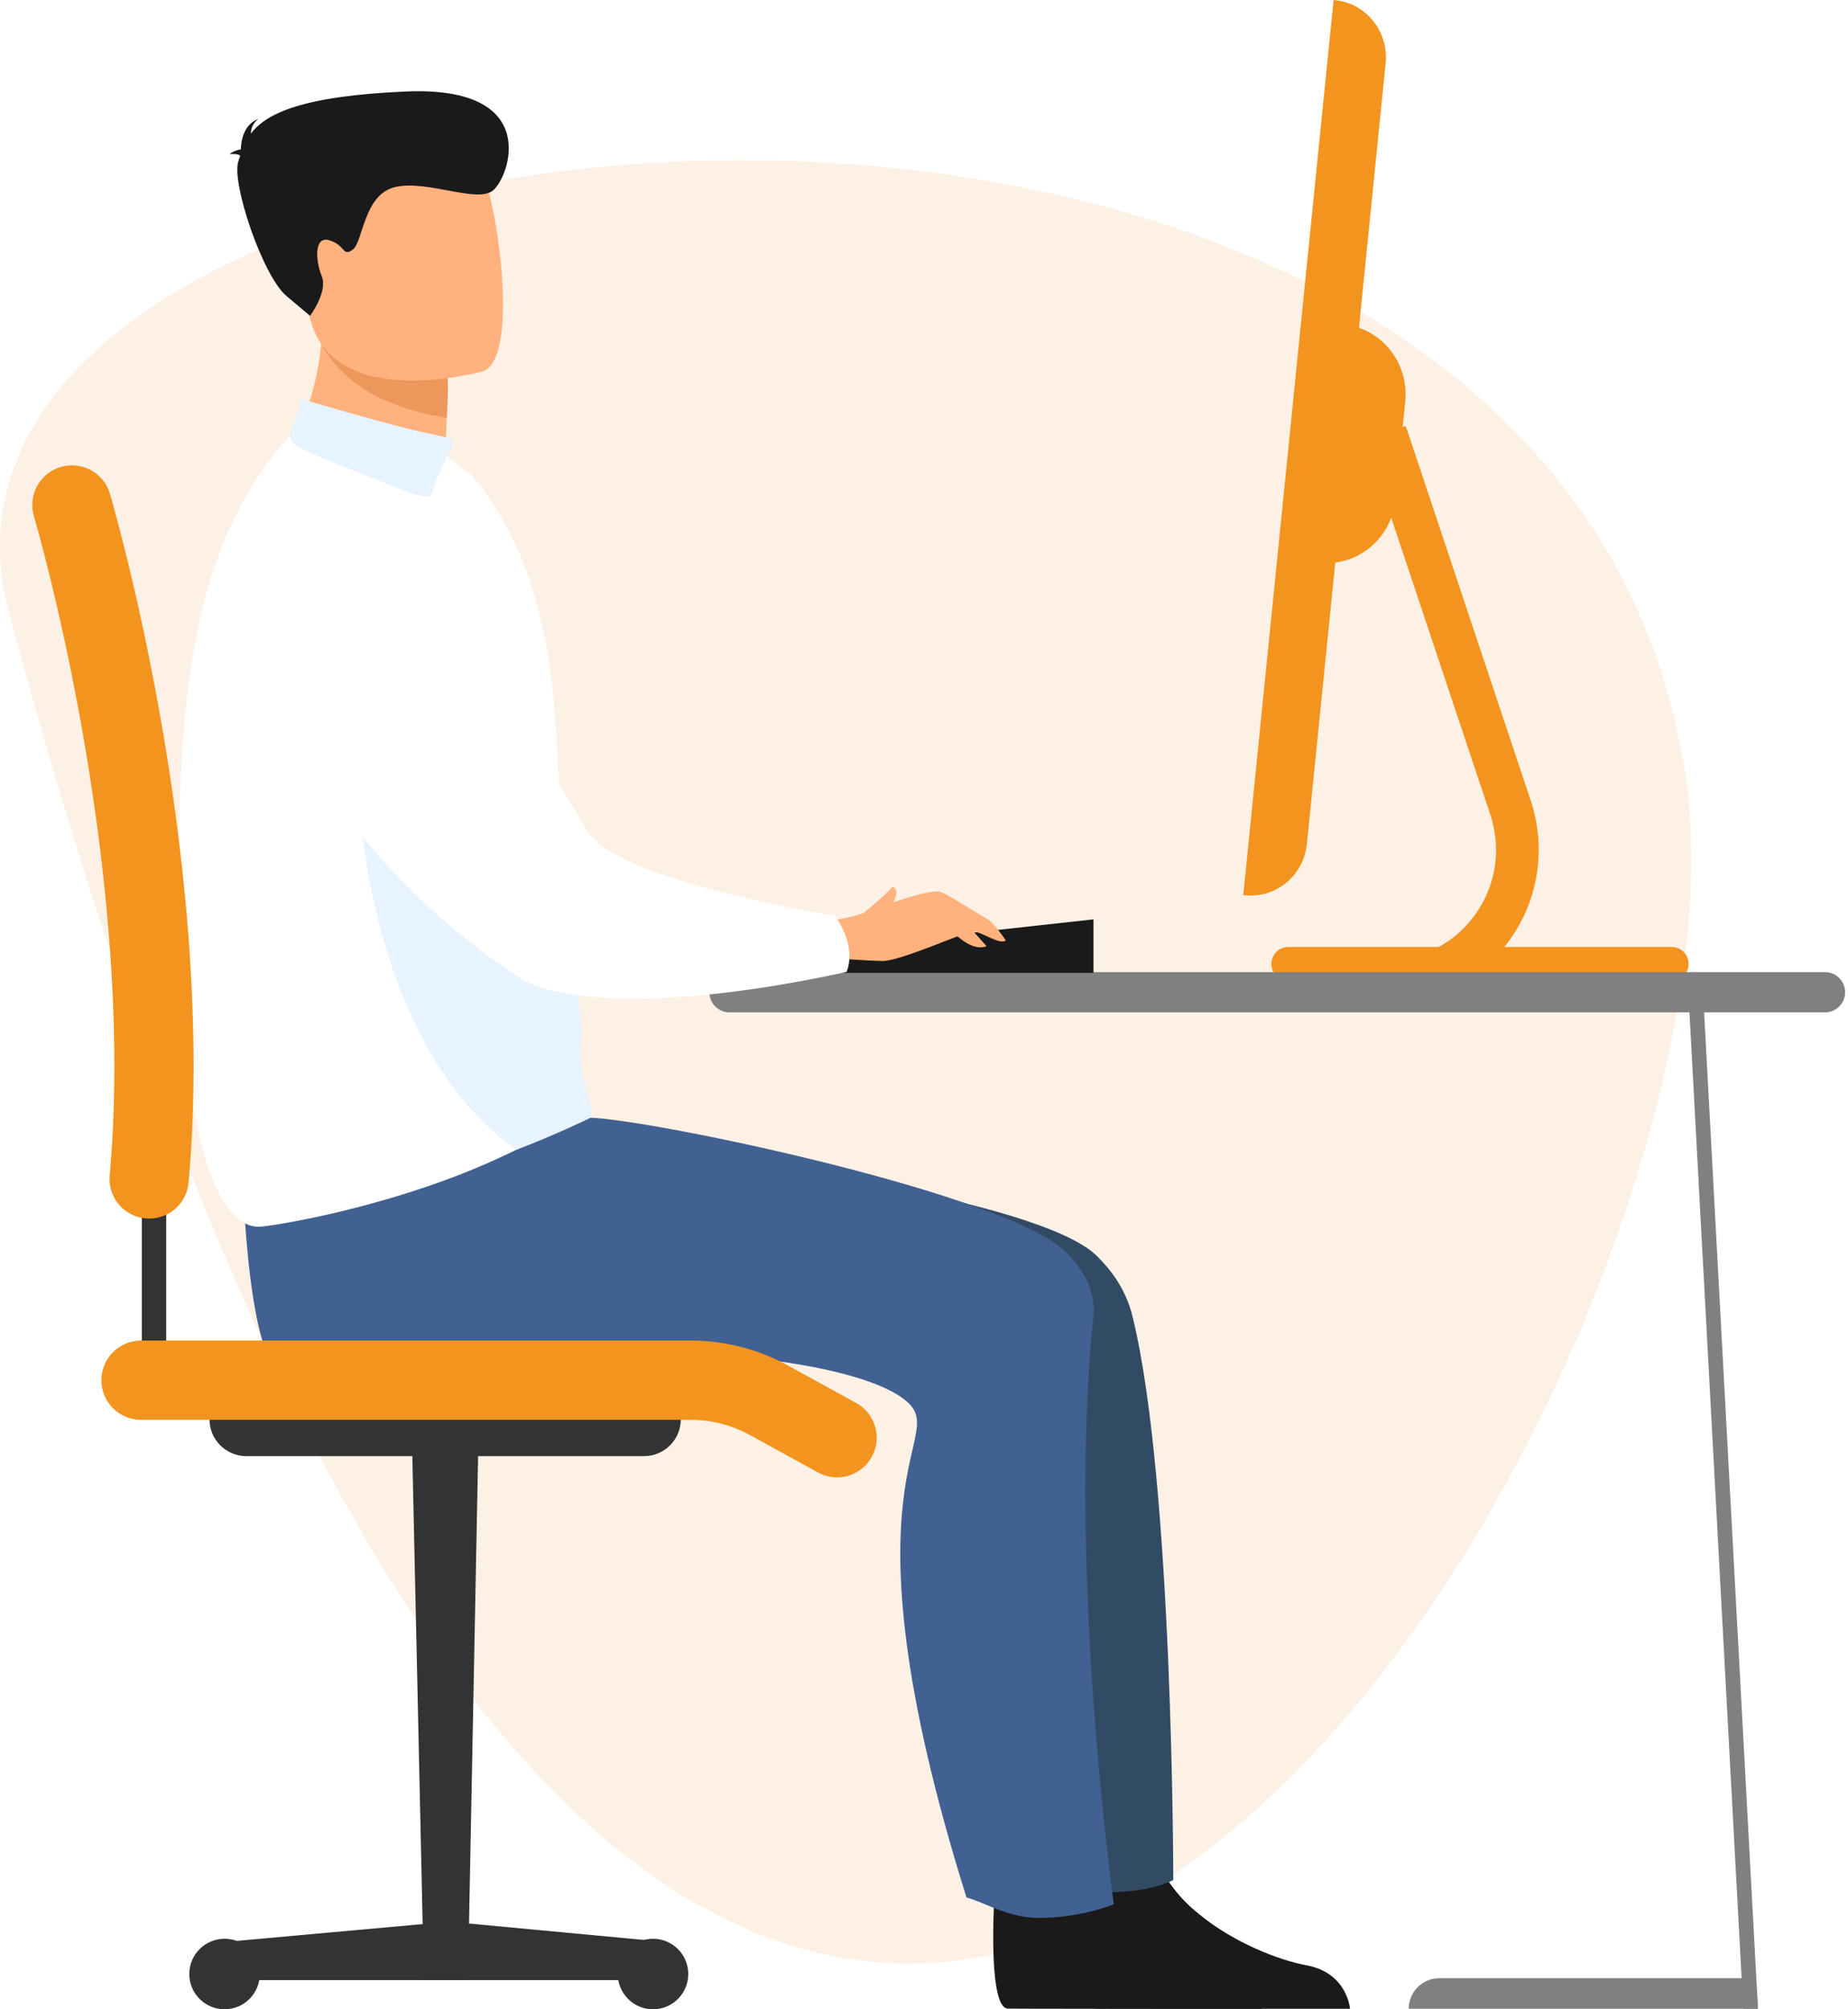
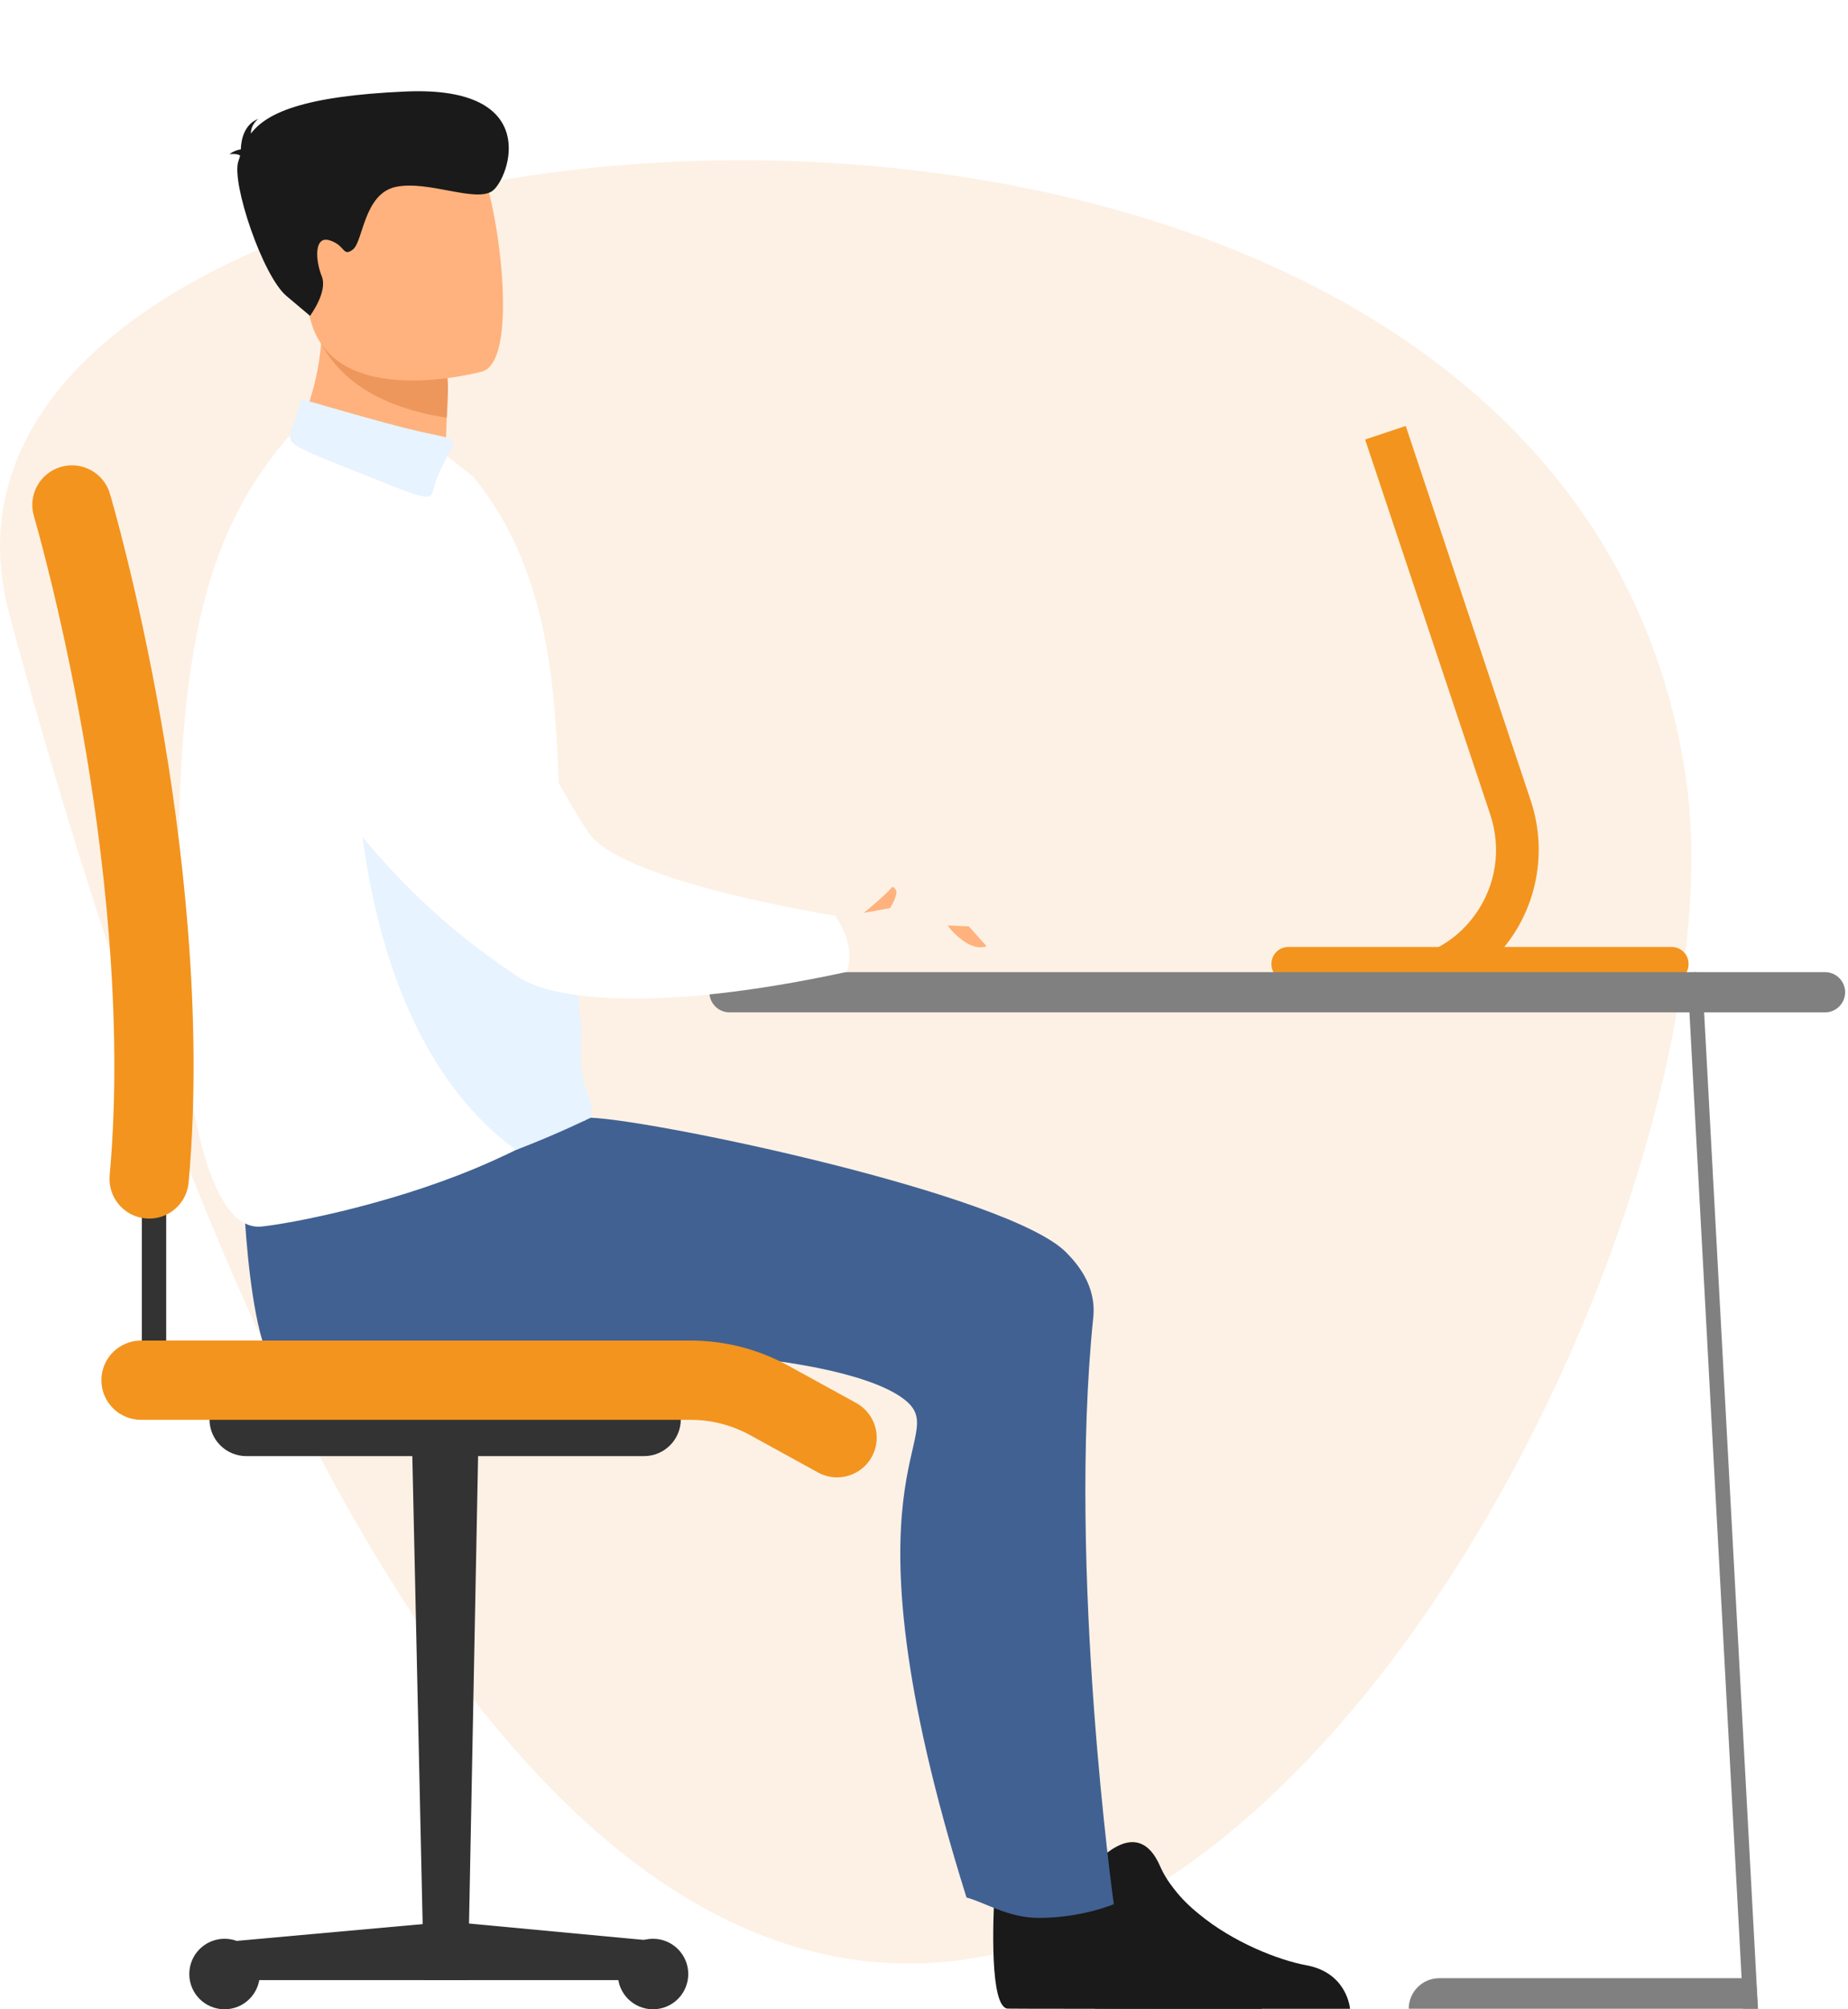
<svg xmlns="http://www.w3.org/2000/svg" width="276" height="300" viewBox="0 0 276 300" fill="none">
  <path d="M1.374 91.635C-9.698 50.467 47.896 23.919 110.756 23.919C173.801 23.919 242.14 50.634 251.79 116.096C265.475 208.925 104.817 476.223 1.374 91.635V91.635Z" fill="#FDF1E5" />
-   <path d="M185.938 133.666L185.681 133.64L199.173 0L199.427 0.026C204.054 0.511 207.424 4.727 206.947 9.445L195.185 126.005C194.707 130.722 190.568 134.151 185.938 133.666V133.666Z" fill="#F3941E" />
  <path d="M207.368 149.668H193.845V143.275H207.368C212.521 143.275 217.23 140.842 220.285 136.599C223.452 132.208 224.275 126.729 222.556 121.57L203.88 65.624L209.947 63.599L228.62 119.545C230.966 126.575 229.791 134.346 225.476 140.336C221.201 146.267 214.602 149.668 207.368 149.668Z" fill="#F3941E" />
-   <path d="M197.092 84.018L200.685 48.437C206.341 49.03 210.455 54.183 209.873 59.945L208.387 74.658C207.806 80.42 202.748 84.608 197.092 84.018V84.018Z" fill="#F3941E" />
  <path d="M249.675 146.473H192.402C191.019 146.473 189.885 145.338 189.885 143.955V143.906C189.885 142.523 191.019 141.388 192.402 141.388H249.675C251.059 141.388 252.19 142.523 252.19 143.906V143.955C252.19 145.338 251.059 146.473 249.675 146.473Z" fill="#F3941E" />
  <path d="M272.563 145.146H108.954C107.297 145.146 105.949 146.49 105.949 148.148C105.949 149.806 107.297 151.154 108.954 151.154H272.563C274.224 151.154 275.571 149.806 275.571 148.148C275.571 146.49 274.224 145.146 272.563 145.146V145.146Z" fill="#808080" />
  <path d="M262.551 299.923H260.357L260.059 294.385L252.055 146.231C252.024 145.664 252.483 145.174 253.091 145.146C253.697 145.115 254.208 145.559 254.239 146.123L262.254 294.385L262.551 299.923V299.923Z" fill="#808080" />
  <path d="M262.254 295.357L262.551 299.923H210.396C210.396 297.4 212.439 295.357 214.962 295.357H262.254Z" fill="#808080" />
-   <path d="M125.854 141.389L163.314 137.267V145.259H125.854V141.389Z" fill="#1A1A1A" />
  <path d="M201.626 299.928H180.481C180.481 299.928 164.105 299.928 163.658 299.9C160.976 299.692 161.454 286.868 161.721 282.097C161.782 280.991 161.841 280.336 161.841 280.336C161.841 280.336 162.108 279.946 162.555 279.381C164.554 276.995 170.072 271.387 173.234 278.578C173.77 279.8 174.484 280.962 175.351 282.038C176.393 283.408 177.676 284.661 179.08 285.792C184.208 290.03 191.009 292.681 195.123 293.43C201.239 294.562 201.626 299.928 201.626 299.928Z" fill="#1A1A1A" />
  <path d="M188.458 299.928H167.313C167.313 299.928 150.939 299.928 150.492 299.9C147.808 299.692 148.285 286.868 148.552 282.097C148.611 280.991 148.673 280.336 148.673 280.336C148.673 280.336 148.94 279.946 149.389 279.381C151.386 276.995 156.901 271.387 160.065 278.578C160.602 279.8 161.318 280.962 162.183 282.038C163.227 283.408 164.508 284.661 165.909 285.792C171.042 290.03 177.84 292.681 181.957 293.43C188.068 294.562 188.458 299.928 188.458 299.928V299.928Z" fill="#1A1A1A" />
-   <path d="M175.228 280.693C175.228 280.693 173.916 281.468 171.052 282.038C169.741 282.274 168.098 282.484 166.13 282.512C162.704 282.605 160.135 282.422 158.466 282.245C158.076 282.186 157.722 282.153 157.422 282.097C156.349 281.948 155.81 281.799 155.81 281.799C135.62 217.407 148.265 214.812 141.048 209.025C135.471 204.551 120.083 202.999 120.083 202.999H46.177C43.91 198.705 42.897 188.357 42.509 182.662C42.329 180.275 42.268 178.725 42.268 178.725C42.268 178.725 63.983 172.519 79.787 169.121C85.484 167.867 88.189 170.61 91.051 170.52L95.573 171.965C104.938 172.26 155.423 178.884 163.92 187.623C165.501 189.232 168.07 192.055 169.174 196.677C175.228 221.431 175.228 280.693 175.228 280.693V280.693Z" fill="#324B65" />
  <path d="M166.345 284.303C166.345 284.303 161.592 286.354 155.161 286.354C150.577 286.354 147.189 284.077 144.346 283.307C124.153 218.918 142.375 214.811 135.158 209.024C129.578 204.551 114.19 202.998 114.19 202.998H40.286C38.018 198.704 37.004 188.357 36.616 182.662C36.437 180.275 36.378 178.725 36.378 178.725C36.378 178.725 58.09 172.519 73.897 169.121C79.594 167.866 84.517 166.973 87.378 166.883H88.184C97.549 167.181 150.785 178.306 159.285 187.042C160.866 188.657 163.766 191.95 163.281 196.677C159.395 234.563 166.345 284.303 166.345 284.303V284.303Z" fill="#416192" />
  <path d="M66.213 70.865C72.323 73.629 73.555 80.566 73.555 80.566C60.228 85.938 38.154 73.241 38.154 73.241C38.154 73.241 46.253 66.114 47.829 52.574C47.911 51.891 47.975 51.193 48.019 50.482C48.16 48.216 48.117 45.791 47.827 43.204L54.907 48.054L66.677 56.121C66.677 56.121 66.949 60.068 66.513 66.979C66.436 68.186 66.336 69.481 66.213 70.865V70.865Z" fill="#FFB27D" />
  <path d="M83.465 142.271C83.395 145.412 84.673 147.761 85.43 149.993C85.723 150.843 85.939 151.677 85.972 152.532C86.329 161.142 87.904 164.499 87.312 167.368C87.312 167.368 85.921 167.019 80.277 170.048C77.823 171.359 74.862 172.812 71.43 174.259C71.251 174.334 71.071 174.408 70.886 174.488C57.582 180.016 43.189 182.705 39.078 183.129C31.224 183.942 27.056 164.317 26.7 138.958C26.14 99.452 29.79 79.788 44.121 64.051C45.024 63.057 44.721 66.068 50.478 67.975C55.796 69.728 61.906 69.504 66.451 67.854L70.632 71.152C79.461 81.754 82.02 95.377 82.89 106.895C83.991 121.457 83.667 133.234 83.465 142.271V142.271Z" fill="white" />
  <path d="M66.677 56.121C66.677 56.121 67.162 55.456 66.723 62.368C54.61 60.515 50.029 55.063 47.955 51.324C47.367 50.269 52.074 49.053 54.907 48.054L66.677 56.121Z" fill="#ED975D" />
  <path d="M72.105 55.446C72.105 55.446 50.006 61.61 46.379 47.788C42.75 33.967 37.453 25.454 51.412 20.932C65.368 16.41 69.505 20.963 71.838 25.282C74.174 29.599 77.762 53.485 72.105 55.446Z" fill="#FFB27D" />
  <path d="M35.87 23.249C35.662 23.062 35.218 22.944 34.276 23.008C34.276 23.008 34.969 22.449 35.965 22.302C36.003 20.976 36.414 18.584 38.585 17.747C38.585 17.747 37.458 18.537 37.474 19.941C39.742 16.956 45.068 14.334 60.626 13.661C81.129 12.776 76.032 26.596 73.591 28.47C71.153 30.34 64.016 26.904 59.165 27.892C54.312 28.883 54.248 36.074 52.708 37.249C51.166 38.425 51.607 36.626 49.236 35.884C46.862 35.145 47.106 38.897 48.053 41.24C48.997 43.581 46.3 47.156 46.3 47.156C46.3 47.156 46.3 47.156 42.766 44.176C39.232 41.197 34.545 27.317 35.59 24.107C35.685 23.824 35.775 23.537 35.87 23.249V23.249Z" fill="#1A1A1A" />
  <path d="M88.184 166.894C88.184 166.894 83.046 169.424 77.059 171.693C51.145 152.788 53.152 107.411 53.011 106.646L85.559 135.308L86.632 151.857C86.811 152.737 86.921 153.594 86.844 154.444C86.08 163.031 89.144 164.122 88.184 166.894V166.894Z" fill="#E7F3FE" />
-   <path d="M123.404 137.515C123.404 137.515 126.755 137.187 129.014 136.294C131.275 135.401 139.046 132.619 140.442 133.152C141.836 133.686 146.317 136.597 147.379 137.164C148.439 137.728 150.213 140.405 150.213 140.405C149.358 141.162 146.656 139.132 145.393 139.089C144.133 139.045 134.509 143.547 131.737 143.485C128.965 143.426 124.048 143.02 124.048 143.02L123.404 137.515V137.515Z" fill="#FFB27D" />
  <path d="M141.538 138.178C141.551 138.329 144.695 142.302 147.346 141.271L144.695 138.309L141.538 138.178V138.178Z" fill="#FFB27D" />
  <path d="M129.014 136.294C129.014 136.294 132.219 133.678 133.307 132.39C133.307 132.39 133.892 132.706 133.885 133.219C133.874 134.074 132.943 135.588 132.943 135.588L129.014 136.294V136.294Z" fill="#FFB27D" />
  <path d="M66.105 83.805C48.355 75.656 34.404 95.133 44.685 111.738C56.606 130.994 69.77 140.88 77.636 146.008C82.541 149.201 97.911 151.3 126.429 145.117C126.429 145.117 128.162 141.704 124.697 136.72C124.697 136.72 95.345 132.116 88.615 125.199C85.007 121.496 66.244 83.869 66.105 83.805V83.805Z" fill="white" />
  <path d="M69.885 295.642H63.308L61.46 211.915H71.51L69.885 295.642Z" fill="#333333" />
  <path d="M98.481 295.642H34.486V289.863L67.103 286.922L98.481 289.863V295.642Z" fill="#333333" />
  <path d="M28.27 294.734C28.27 291.829 30.629 289.47 33.537 289.47C36.444 289.47 38.8 291.829 38.8 294.734C38.8 297.644 36.444 300 33.537 300C30.629 300 28.27 297.644 28.27 294.734Z" fill="#333333" />
  <path d="M92.265 294.734C92.265 291.829 94.621 289.47 97.526 289.47C100.436 289.47 102.792 291.829 102.792 294.734C102.792 297.644 100.436 300 97.526 300C94.621 300 92.265 297.644 92.265 294.734Z" fill="#333333" />
  <path d="M96.186 217.407H36.783C33.75 217.407 31.289 214.948 31.289 211.915H101.679C101.679 214.948 99.22 217.407 96.186 217.407Z" fill="#333333" />
  <path d="M21.182 202.128H24.821V178.725H21.182V202.128Z" fill="#333333" />
  <path d="M22.28 181.946C22.106 181.946 21.926 181.936 21.747 181.92C18.492 181.628 16.09 178.753 16.38 175.496C18.513 151.739 15.341 126.303 12.302 109.146C8.989 90.421 5.106 77.207 5.067 77.076C4.141 73.939 5.929 70.647 9.063 69.72C12.197 68.791 15.489 70.58 16.416 73.713C16.583 74.27 20.497 87.575 23.931 106.918C27.108 124.827 30.426 151.444 28.17 176.554C27.893 179.631 25.314 181.946 22.28 181.946V181.946Z" fill="#F3941E" />
  <path d="M125.015 220.581C124.05 220.581 123.075 220.345 122.172 219.85L111.991 214.255C109.293 212.777 106.244 211.991 103.167 211.991H21.064C17.794 211.991 15.143 209.343 15.143 206.073C15.143 202.803 17.794 200.155 21.064 200.155H103.167C108.228 200.155 113.253 201.443 117.691 203.881L127.869 209.471C130.736 211.047 131.78 214.645 130.207 217.512C129.129 219.472 127.102 220.581 125.015 220.581Z" fill="#F3941E" />
  <path fill-rule="evenodd" clip-rule="evenodd" d="M44.973 59.575C50.904 61.284 56.832 62.993 60.705 63.956C64.578 64.915 66.395 65.131 67.17 65.508C67.945 65.888 67.678 66.435 67.049 67.649C66.421 68.863 65.433 70.749 65.004 72.107C64.578 73.462 64.711 74.291 63.418 74.144C62.122 73.998 59.396 72.877 56.111 71.568C52.826 70.259 48.979 68.763 46.654 67.744C44.331 66.722 43.528 66.181 43.358 65.46C43.192 64.738 43.656 63.84 44.031 62.829C44.406 61.818 44.688 60.696 44.973 59.575Z" fill="#E7F3FE" />
</svg>